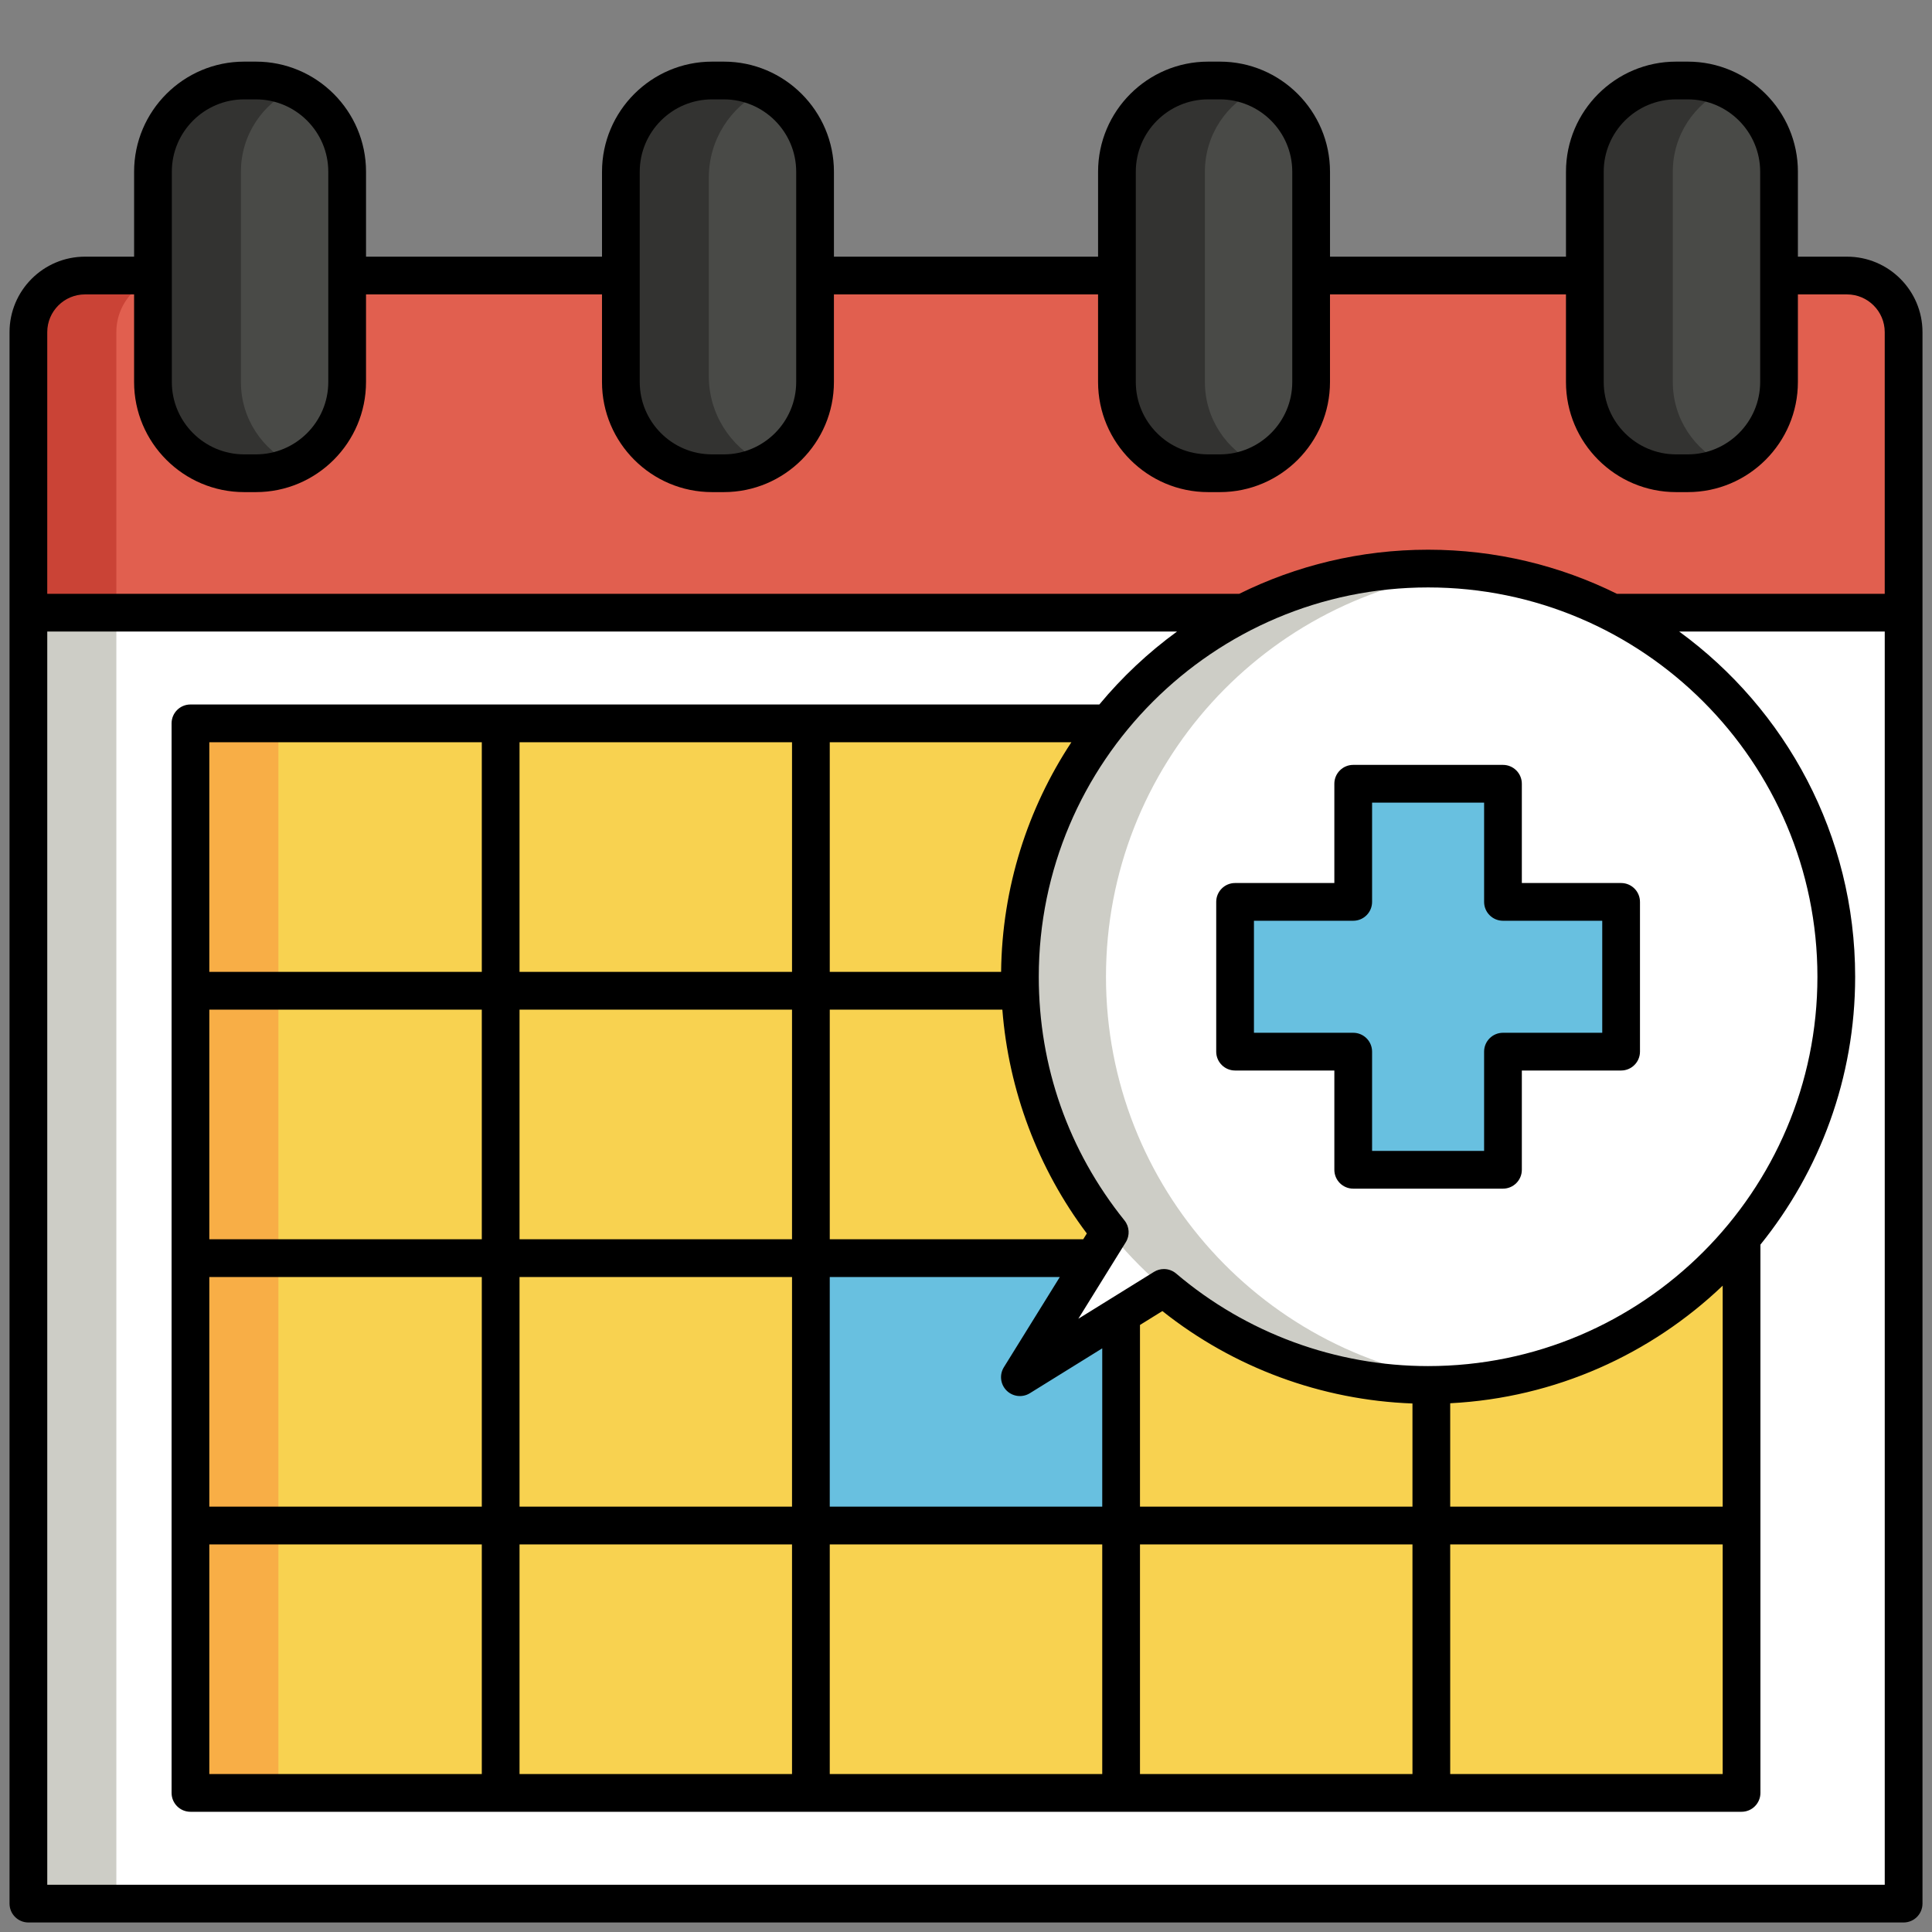
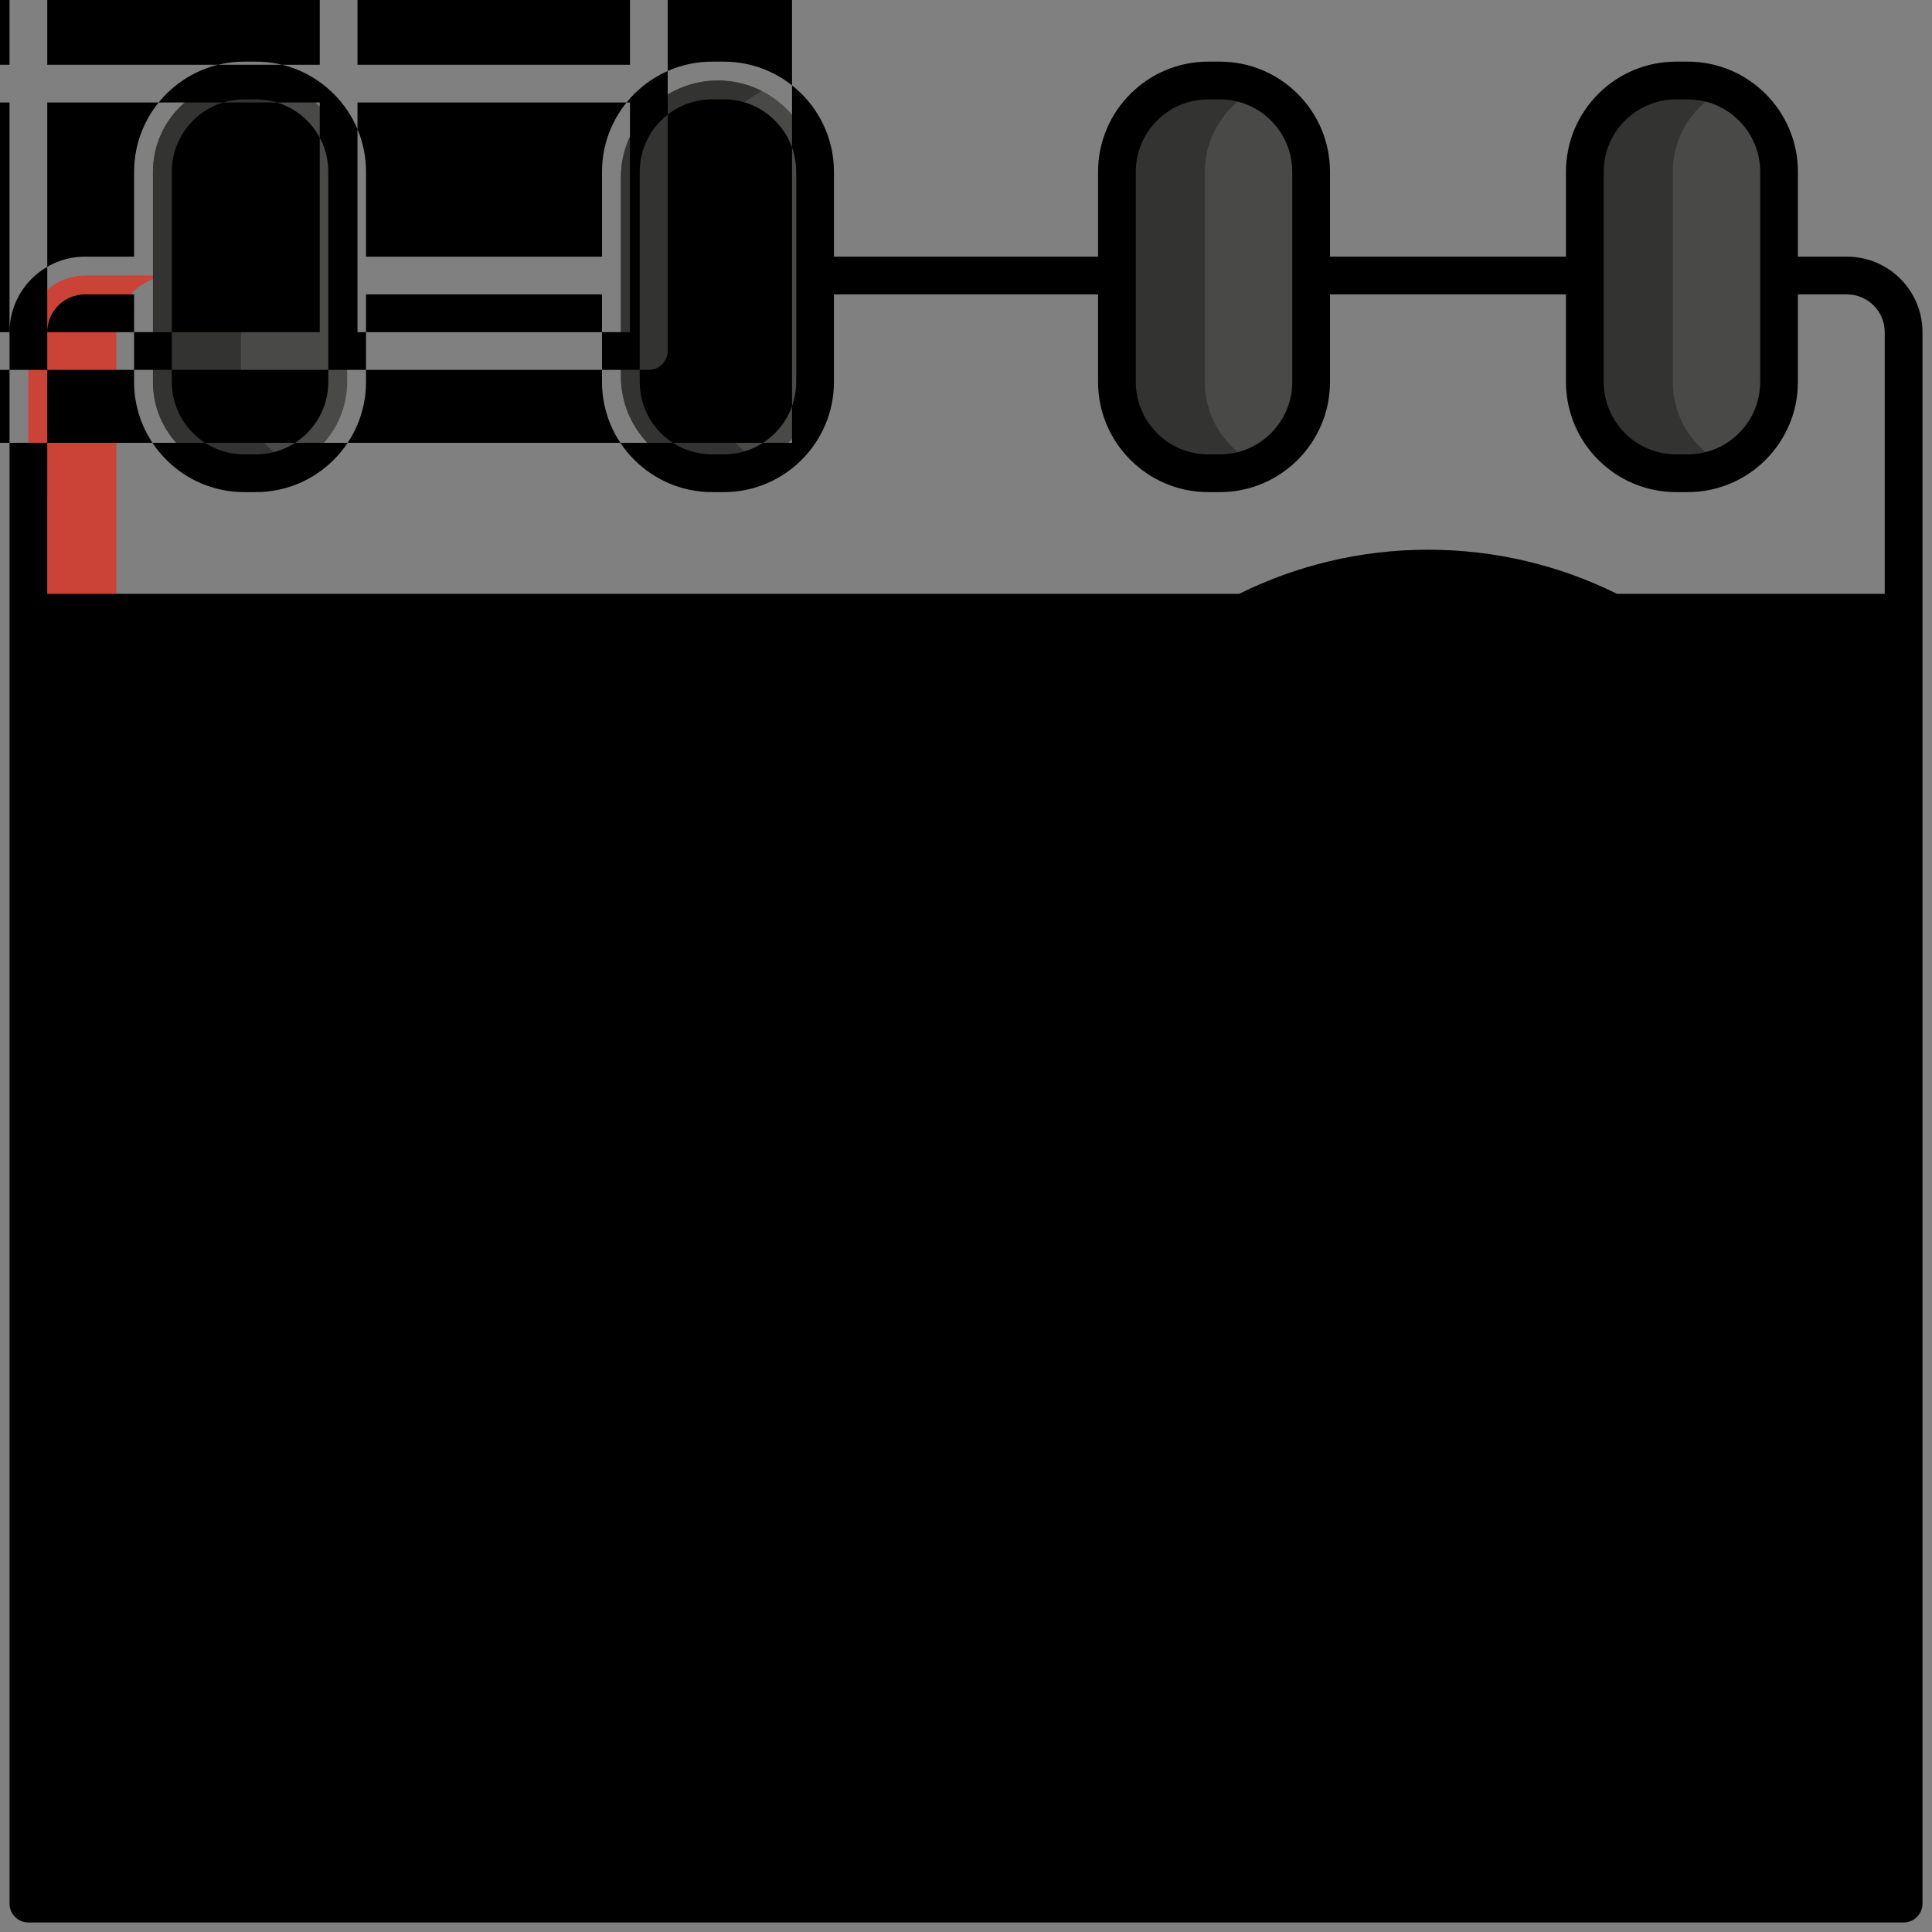
<svg xmlns="http://www.w3.org/2000/svg" height="512" viewBox="0 0 512 512" width="512">
  <rect x="0" y="0" width="512" height="512" fill="#808080" stroke="none" />
  <g id="Layer_2">
    <g>
      <path d="m7.524 162.366h496.952v342.11h-496.952z" fill="#fff" />
      <path d="m7.524 162.366h23.309v342.11h-23.309z" fill="#cdcdc6" />
-       <path d="m504.476 162.366h-496.952v-74.346c0-8.284 6.716-15 15-15h466.952c8.284 0 15 6.716 15 15z" fill="#e15f4f" />
      <path d="m45.832 73.02h-23.308c-8.284 0-15 6.716-15 15v74.345h23.309v-74.345c-.001-8.284 6.715-15 14.999-15z" fill="#ca4336" />
      <path d="m50.47 191.699h411.061v283.444h-411.061z" fill="#f8d250" />
      <path d="m50.47 191.699h23.309v283.444h-23.309z" fill="#f8ae46" />
      <path d="m214.894 333.421h82.212v70.861h-82.212z" fill="#68c0e0" />
      <path d="m378.46 150.679c-59.743 0-108.174 48.431-108.174 108.175 0 25.629 8.919 49.172 23.814 67.707l-23.814 38.411 38.165-23.661c18.869 16.036 43.307 25.717 70.01 25.717 59.743 0 108.175-48.431 108.175-108.175s-48.433-108.174-108.176-108.174z" fill="#fff" />
      <path d="m293.097 258.853c0-55.891 42.388-101.878 96.769-107.577-3.749-.393-7.553-.598-11.405-.598-59.743 0-108.174 48.431-108.174 108.175s48.431 108.175 108.174 108.175c3.853 0 7.657-.205 11.405-.598-54.382-5.699-96.769-51.686-96.769-107.577z" fill="#cdcdc6" />
      <path d="m429.611 239.01h-31.307v-31.307h-39.687v31.307h-31.307v39.687h31.307v31.307h39.687v-31.307h31.307z" fill="#68c0e0" />
      <path d="m190.268 125.414c-14.212 0-25.732-11.521-25.732-25.732v-52.616c0-14.211 11.521-25.732 25.732-25.732 14.211 0 25.732 11.521 25.732 25.732v52.616c0 14.211-11.521 25.732-25.732 25.732z" fill="#494a47" />
      <path d="m187.844 99.681v-52.616c0-10.015 5.725-18.687 14.078-22.94-3.5-1.782-7.458-2.793-11.654-2.793-14.211 0-25.732 11.521-25.732 25.732v52.616c0 14.211 11.521 25.732 25.732 25.732 4.196 0 8.154-1.011 11.654-2.793-8.353-4.25-14.078-12.922-14.078-22.938z" fill="#333331" />
      <path d="m67.822 125.414h-3.108c-13.353 0-24.178-10.825-24.178-24.178v-55.725c0-13.353 10.825-24.178 24.178-24.178h3.108c13.353 0 24.178 10.825 24.178 24.178v55.724c0 13.354-10.825 24.179-24.178 24.179z" fill="#494a47" />
      <path d="m63.844 101.236v-55.725c0-9.746 5.77-18.14 14.078-21.967-3.074-1.416-6.493-2.211-10.1-2.211h-3.108c-13.353 0-24.178 10.825-24.178 24.178v55.724c0 13.353 10.825 24.178 24.178 24.178h3.108c3.607 0 7.026-.796 10.1-2.211-8.308-3.826-14.078-12.22-14.078-21.966z" fill="#333331" />
      <path d="m323.286 125.414h-3.108c-13.353 0-24.178-10.825-24.178-24.178v-55.725c0-13.353 10.825-24.178 24.178-24.178h3.108c13.353 0 24.178 10.825 24.178 24.178v55.724c0 13.354-10.824 24.179-24.178 24.179z" fill="#494a47" />
      <path d="m319.309 101.236v-55.725c0-9.746 5.77-18.14 14.078-21.967-3.074-1.416-6.493-2.211-10.1-2.211h-3.108c-13.354 0-24.179 10.825-24.179 24.178v55.724c0 13.353 10.825 24.178 24.178 24.178h3.108c3.607 0 7.026-.796 10.1-2.211-8.307-3.826-14.077-12.22-14.077-21.966z" fill="#333331" />
      <path d="m447.286 125.414h-3.108c-13.353 0-24.178-10.825-24.178-24.178v-55.725c0-13.353 10.825-24.178 24.178-24.178h3.108c13.353 0 24.178 10.825 24.178 24.178v55.724c0 13.354-10.824 24.179-24.178 24.179z" fill="#494a47" />
      <path d="m443.309 101.236v-55.725c0-9.746 5.77-18.14 14.078-21.967-3.074-1.416-6.493-2.211-10.1-2.211h-3.108c-13.354 0-24.179 10.825-24.179 24.178v55.724c0 13.353 10.825 24.178 24.178 24.178h3.108c3.607 0 7.026-.796 10.1-2.211-8.307-3.826-14.077-12.22-14.077-21.966z" fill="#333331" />
      <g>
-         <path d="m489.476 68.021h-13.012v-22.51c0-16.089-13.089-29.178-29.178-29.178h-3.108c-16.089 0-29.178 13.089-29.178 29.178v22.509h-62.536v-22.509c0-16.089-13.089-29.178-29.178-29.178h-3.108c-16.089 0-29.178 13.089-29.178 29.178v22.509h-70v-22.509c0-16.089-13.089-29.178-29.178-29.178h-3.108c-16.089 0-29.178 13.089-29.178 29.178v22.509h-62.536v-22.509c0-16.089-13.089-29.178-29.178-29.178h-3.108c-16.089 0-29.178 13.089-29.178 29.178v22.509h-13.012c-11.028 0-20 8.972-20 20v74.345 342.11c0 2.761 2.239 5 5 5h496.952c2.761 0 5-2.239 5-5v-342.11-74.344c0-11.028-8.972-20-20-20zm-64.476-22.51c0-10.575 8.604-19.178 19.178-19.178h3.108c10.575 0 19.178 8.603 19.178 19.178v55.724c0 10.575-8.604 19.178-19.178 19.178h-3.108c-10.575 0-19.178-8.604-19.178-19.178zm-124 0c0-10.575 8.604-19.178 19.178-19.178h3.108c10.575 0 19.178 8.603 19.178 19.178v55.724c0 10.575-8.604 19.178-19.178 19.178h-3.108c-10.575 0-19.178-8.604-19.178-19.178zm-131.464 0c0-10.575 8.604-19.178 19.178-19.178h3.108c10.575 0 19.178 8.603 19.178 19.178v55.724c0 10.575-8.604 19.178-19.178 19.178h-3.108c-10.575 0-19.178-8.604-19.178-19.178zm-124 0c0-10.575 8.604-19.178 19.178-19.178h3.108c10.574 0 19.178 8.604 19.178 19.178v55.724c0 10.575-8.604 19.178-19.178 19.178h-3.108c-10.575 0-19.178-8.604-19.178-19.178zm-33.012 42.51c0-5.514 4.486-10 10-10h13.012v23.215c0 16.089 13.089 29.178 29.178 29.178h3.108c16.089 0 29.178-13.089 29.178-29.178v-23.215h62.536v23.215c0 16.089 13.089 29.178 29.178 29.178h3.108c16.089 0 29.178-13.089 29.178-29.178v-23.215h70v23.215c0 16.089 13.089 29.178 29.178 29.178h3.108c16.089 0 29.178-13.089 29.178-29.178v-23.215h62.536v23.215c0 16.089 13.089 29.178 29.178 29.178h3.108c16.089 0 29.178-13.089 29.178-29.178v-23.215h13.012c5.514 0 10 4.486 10 10v69.345h-70.969c-15.098-7.476-32.089-11.687-50.046-11.687-17.958 0-34.948 4.211-50.047 11.687h-315.89zm289.582 382.122v-60.861h72.212v60.861zm-82.212 0v-60.861h72.212v60.861zm-82.212 0v-60.861h72.212v60.861zm-82.212 0v-60.861h72.212v60.861zm154.424-273.444v60.861h-72.212v-60.861zm74.036 0c-11.555 17.515-18.375 38.413-18.628 60.861h-45.408v-60.861zm-17.18 171.808c1.641 1.642 4.197 1.937 6.17.714l19.186-11.895v41.955h-72.212v-60.861h60.97l-14.828 23.916c-1.223 1.974-.928 4.53.714 6.171zm117.568 3.37c27.925-1.431 53.209-13.031 72.212-31.161v58.566h-72.212zm-10 27.405h-72.212v-48.155l5.936-3.68c18.884 15.018 42.153 23.607 66.277 24.493v27.342zm-246.636-70.861h-72.212v-60.861h72.212zm10-60.861h72.212v60.861h-72.212zm-82.212 70.861h72.212v60.861h-72.212zm82.212 0h72.212v60.861h-72.212zm149.382-10h-67.17v-60.861h45.739c1.668 21.435 9.447 42.127 22.385 59.322zm-159.382-70.861h-72.212v-60.861h72.212zm256.636 151.722h72.212v60.861h-72.212zm-5.858-47.254c-24.448 0-48.162-8.71-66.772-24.527-.927-.788-2.08-1.19-3.239-1.19-.909 0-1.822.248-2.634.75l-20.049 12.43 12.583-20.296c1.118-1.803.977-4.114-.352-5.767-14.858-18.489-22.712-40.818-22.712-64.574 0-56.891 46.284-103.175 103.175-103.175s103.174 46.284 103.174 103.175-46.283 103.174-103.174 103.174zm121.016 137.448h-486.952v-332.11h299.397c-7.638 5.57-14.557 12.068-20.585 19.333h-240.866c-2.761 0-5 2.239-5 5v283.444c0 2.761 2.239 5 5 5h411.06c2.761 0 5-2.239 5-5v-145.299c15.692-19.429 25.104-44.129 25.104-70.99 0-37.555-18.392-70.889-46.635-91.488h54.477z" />
+         <path d="m489.476 68.021h-13.012v-22.51c0-16.089-13.089-29.178-29.178-29.178h-3.108c-16.089 0-29.178 13.089-29.178 29.178v22.509h-62.536v-22.509c0-16.089-13.089-29.178-29.178-29.178h-3.108c-16.089 0-29.178 13.089-29.178 29.178v22.509h-70v-22.509c0-16.089-13.089-29.178-29.178-29.178h-3.108c-16.089 0-29.178 13.089-29.178 29.178v22.509h-62.536v-22.509c0-16.089-13.089-29.178-29.178-29.178h-3.108c-16.089 0-29.178 13.089-29.178 29.178v22.509h-13.012c-11.028 0-20 8.972-20 20v74.345 342.11c0 2.761 2.239 5 5 5h496.952c2.761 0 5-2.239 5-5v-342.11-74.344c0-11.028-8.972-20-20-20zm-64.476-22.51c0-10.575 8.604-19.178 19.178-19.178h3.108c10.575 0 19.178 8.603 19.178 19.178v55.724c0 10.575-8.604 19.178-19.178 19.178h-3.108c-10.575 0-19.178-8.604-19.178-19.178zm-124 0c0-10.575 8.604-19.178 19.178-19.178h3.108c10.575 0 19.178 8.603 19.178 19.178v55.724c0 10.575-8.604 19.178-19.178 19.178h-3.108c-10.575 0-19.178-8.604-19.178-19.178zm-131.464 0c0-10.575 8.604-19.178 19.178-19.178h3.108c10.575 0 19.178 8.603 19.178 19.178v55.724c0 10.575-8.604 19.178-19.178 19.178h-3.108c-10.575 0-19.178-8.604-19.178-19.178zm-124 0c0-10.575 8.604-19.178 19.178-19.178h3.108c10.574 0 19.178 8.604 19.178 19.178v55.724c0 10.575-8.604 19.178-19.178 19.178h-3.108c-10.575 0-19.178-8.604-19.178-19.178zm-33.012 42.51c0-5.514 4.486-10 10-10h13.012v23.215c0 16.089 13.089 29.178 29.178 29.178h3.108c16.089 0 29.178-13.089 29.178-29.178v-23.215h62.536v23.215c0 16.089 13.089 29.178 29.178 29.178h3.108c16.089 0 29.178-13.089 29.178-29.178v-23.215h70v23.215c0 16.089 13.089 29.178 29.178 29.178h3.108c16.089 0 29.178-13.089 29.178-29.178v-23.215h62.536v23.215c0 16.089 13.089 29.178 29.178 29.178h3.108c16.089 0 29.178-13.089 29.178-29.178v-23.215h13.012c5.514 0 10 4.486 10 10v69.345h-70.969c-15.098-7.476-32.089-11.687-50.046-11.687-17.958 0-34.948 4.211-50.047 11.687h-315.89zv-60.861h72.212v60.861zm-82.212 0v-60.861h72.212v60.861zm-82.212 0v-60.861h72.212v60.861zm-82.212 0v-60.861h72.212v60.861zm154.424-273.444v60.861h-72.212v-60.861zm74.036 0c-11.555 17.515-18.375 38.413-18.628 60.861h-45.408v-60.861zm-17.18 171.808c1.641 1.642 4.197 1.937 6.17.714l19.186-11.895v41.955h-72.212v-60.861h60.97l-14.828 23.916c-1.223 1.974-.928 4.53.714 6.171zm117.568 3.37c27.925-1.431 53.209-13.031 72.212-31.161v58.566h-72.212zm-10 27.405h-72.212v-48.155l5.936-3.68c18.884 15.018 42.153 23.607 66.277 24.493v27.342zm-246.636-70.861h-72.212v-60.861h72.212zm10-60.861h72.212v60.861h-72.212zm-82.212 70.861h72.212v60.861h-72.212zm82.212 0h72.212v60.861h-72.212zm149.382-10h-67.17v-60.861h45.739c1.668 21.435 9.447 42.127 22.385 59.322zm-159.382-70.861h-72.212v-60.861h72.212zm256.636 151.722h72.212v60.861h-72.212zm-5.858-47.254c-24.448 0-48.162-8.71-66.772-24.527-.927-.788-2.08-1.19-3.239-1.19-.909 0-1.822.248-2.634.75l-20.049 12.43 12.583-20.296c1.118-1.803.977-4.114-.352-5.767-14.858-18.489-22.712-40.818-22.712-64.574 0-56.891 46.284-103.175 103.175-103.175s103.174 46.284 103.174 103.175-46.283 103.174-103.174 103.174zm121.016 137.448h-486.952v-332.11h299.397c-7.638 5.57-14.557 12.068-20.585 19.333h-240.866c-2.761 0-5 2.239-5 5v283.444c0 2.761 2.239 5 5 5h411.06c2.761 0 5-2.239 5-5v-145.299c15.692-19.429 25.104-44.129 25.104-70.99 0-37.555-18.392-70.889-46.635-91.488h54.477z" />
        <path d="m429.61 234.01h-26.307v-26.307c0-2.761-2.239-5-5-5h-39.687c-2.761 0-5 2.239-5 5v26.307h-26.306c-2.761 0-5 2.239-5 5v39.687c0 2.761 2.239 5 5 5h26.307v26.307c0 2.761 2.239 5 5 5h39.687c2.761 0 5-2.239 5-5v-26.307h26.307c2.761 0 5-2.239 5-5v-39.687c-.001-2.761-2.239-5-5.001-5zm-5 39.687h-26.307c-2.761 0-5 2.239-5 5v26.307h-29.687v-26.307c0-2.761-2.239-5-5-5h-26.306v-29.687h26.307c2.761 0 5-2.239 5-5v-26.307h29.687v26.307c0 2.761 2.239 5 5 5h26.307v29.687z" />
      </g>
    </g>
  </g>
</svg>